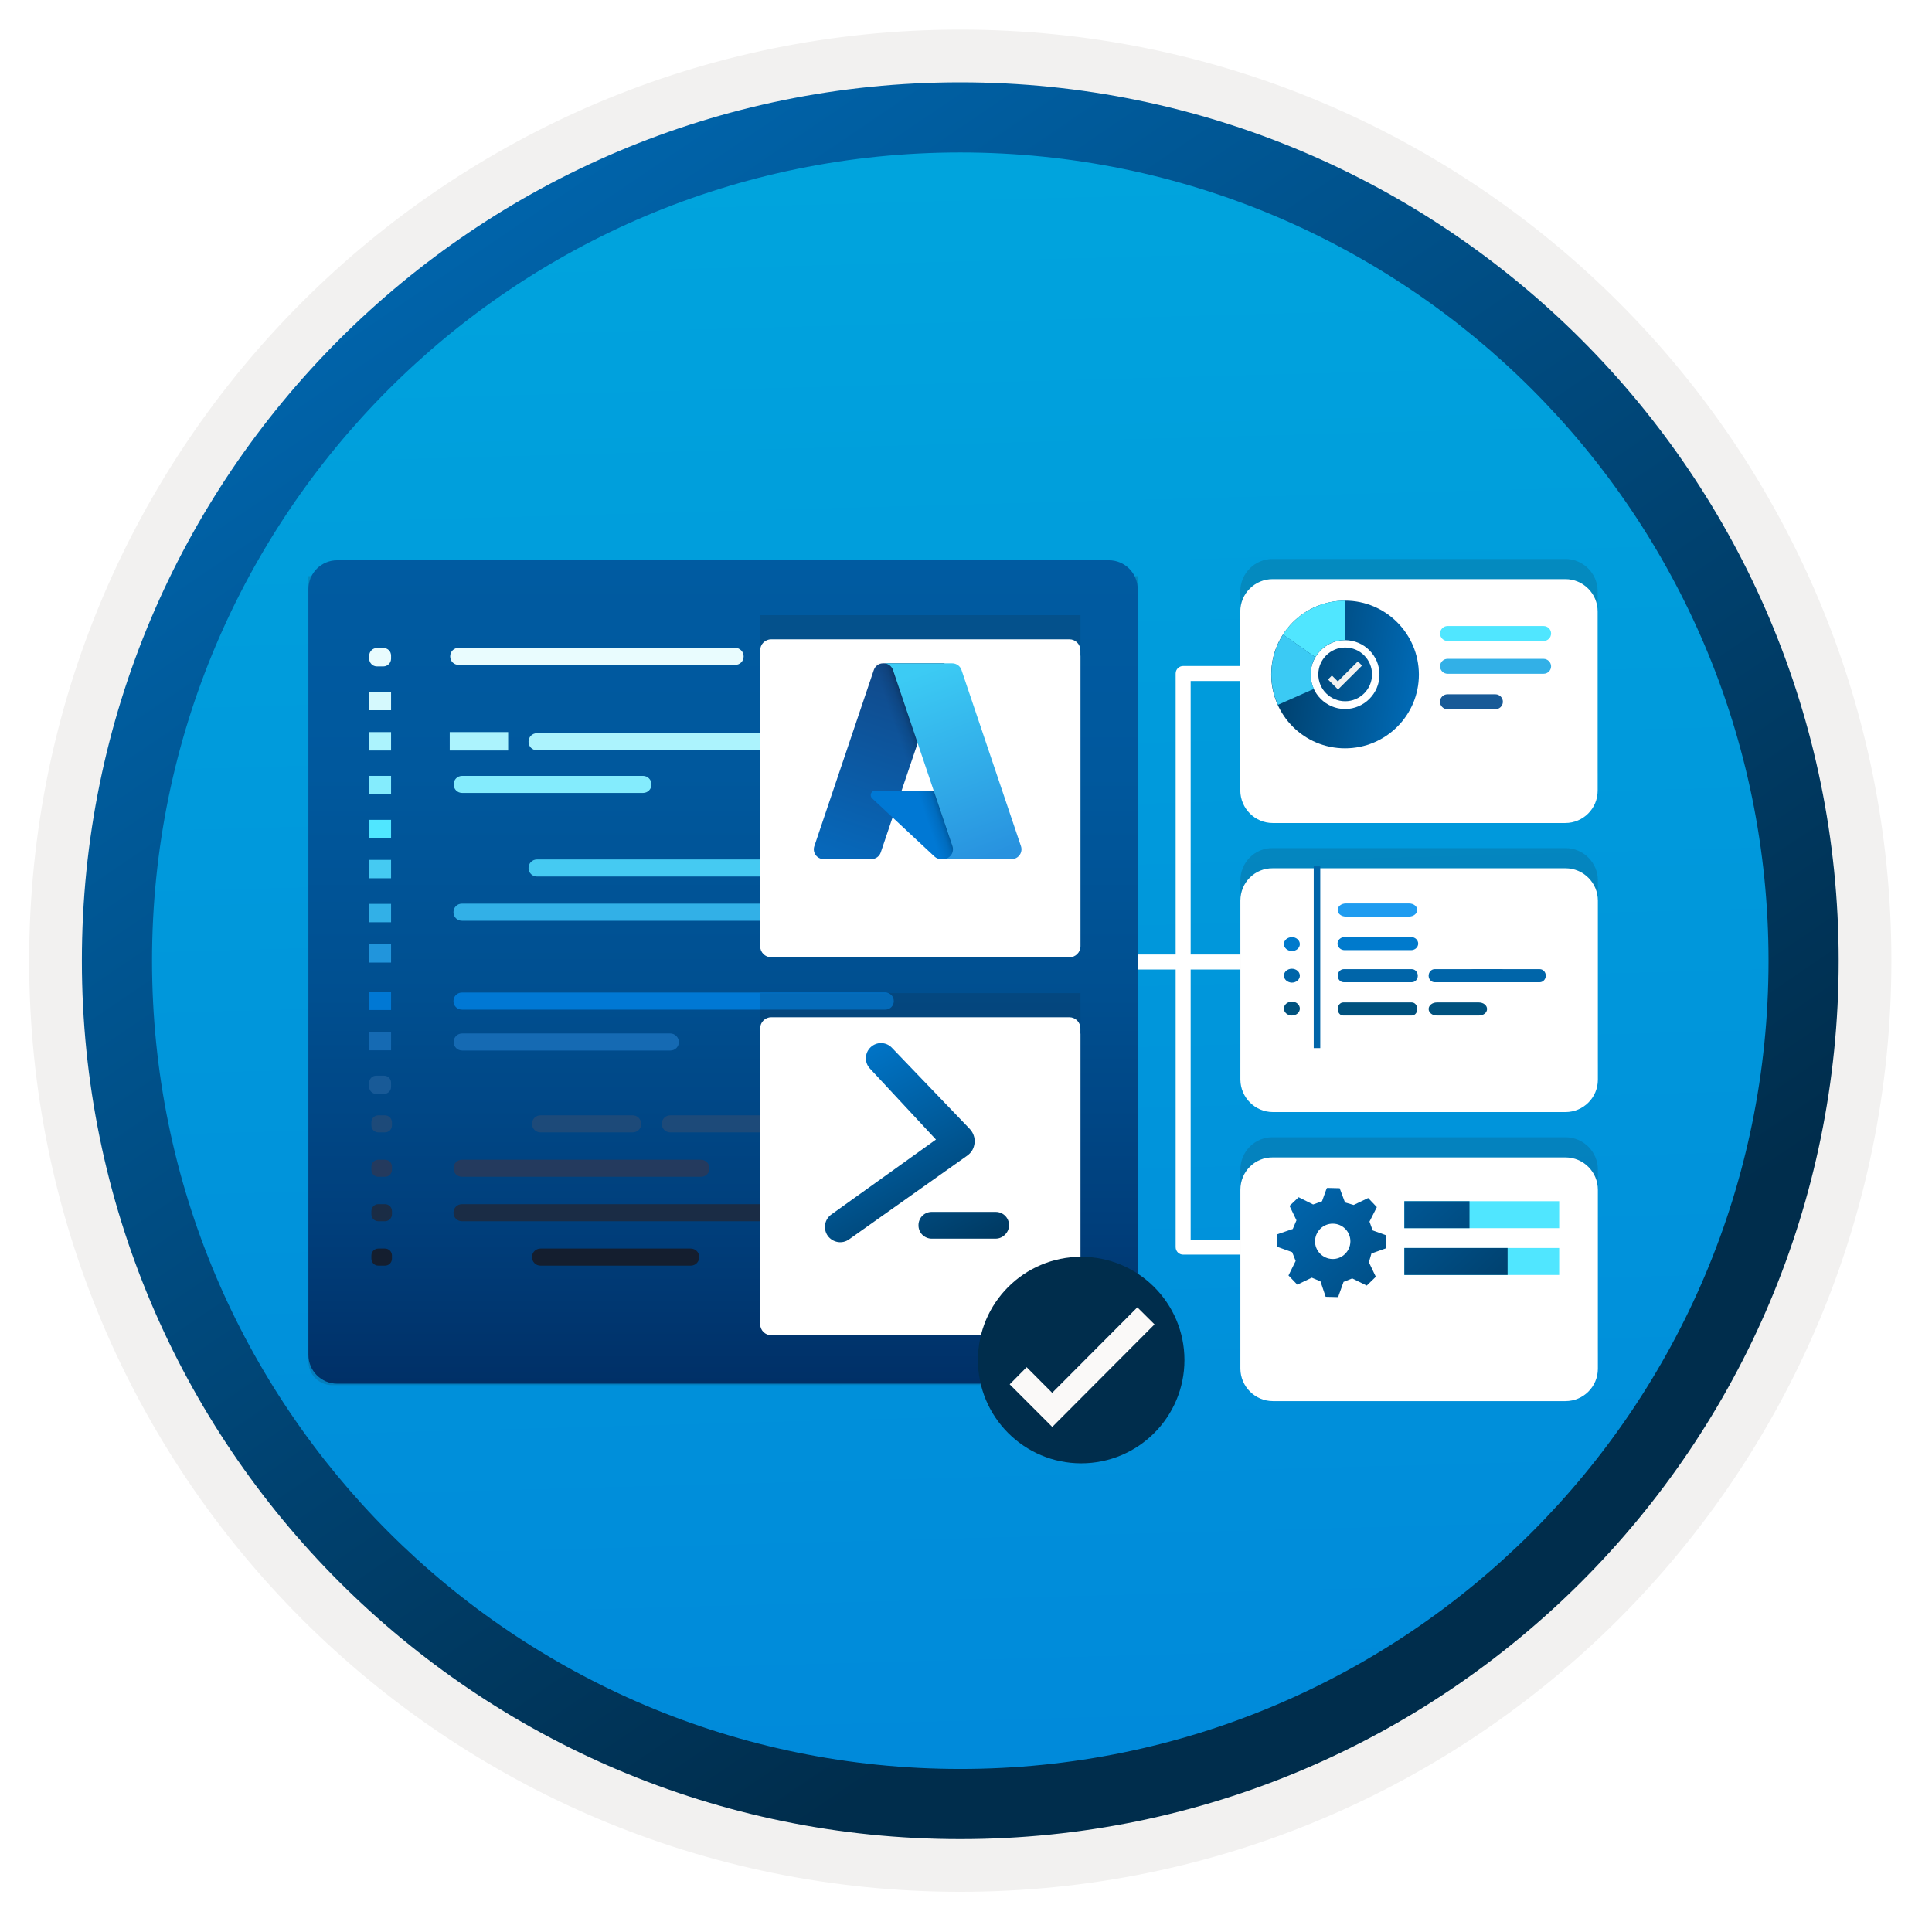
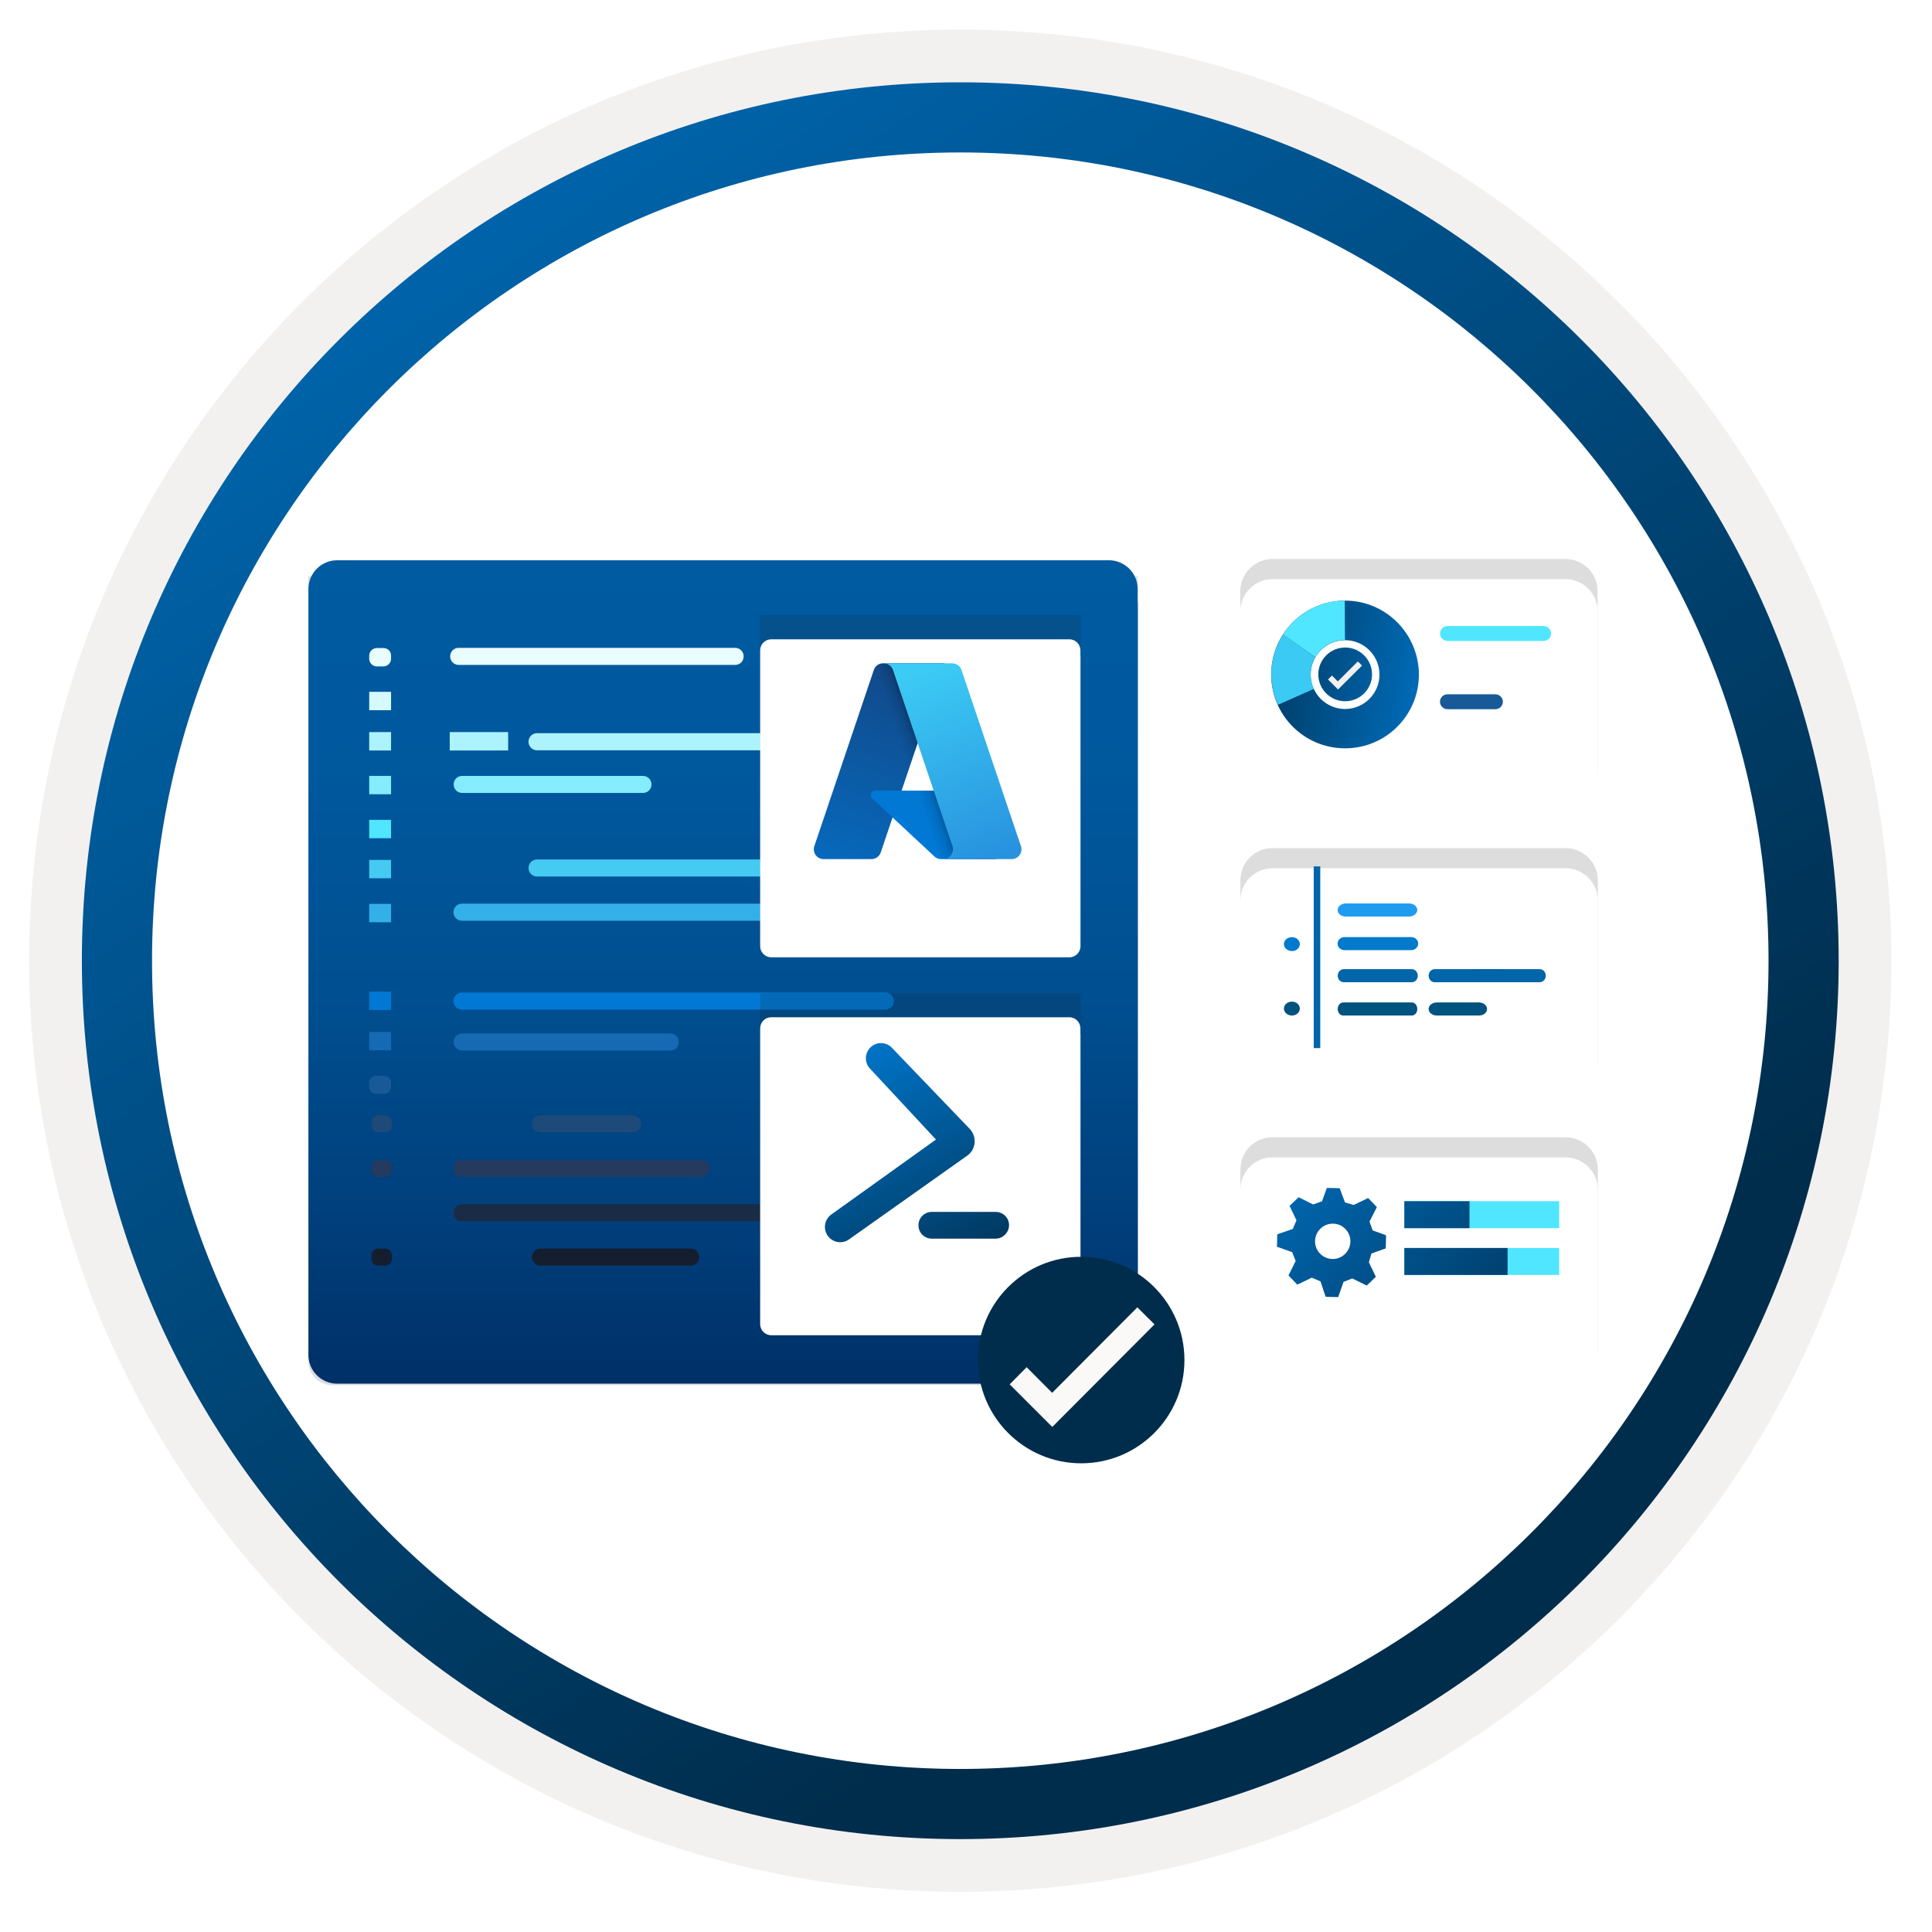
<svg xmlns="http://www.w3.org/2000/svg" width="103" height="103" viewBox="0 0 103 103" fill="none">
-   <path d="M51.195 98.028C25.345 98.028 4.385 77.078 4.385 51.218C4.385 25.358 25.345 4.408 51.195 4.408C77.045 4.408 98.005 25.368 98.005 51.218C98.005 77.068 77.045 98.028 51.195 98.028Z" fill="url(#paint0_linear_1111_3153)" />
  <path fill-rule="evenodd" clip-rule="evenodd" d="M97.095 51.218C97.095 76.568 76.545 97.118 51.195 97.118C25.845 97.118 5.295 76.568 5.295 51.218C5.295 25.868 25.845 5.318 51.195 5.318C76.545 5.318 97.095 25.868 97.095 51.218ZM51.195 1.578C78.615 1.578 100.835 23.798 100.835 51.218C100.835 78.638 78.605 100.858 51.195 100.858C23.775 100.858 1.555 78.628 1.555 51.218C1.555 23.798 23.775 1.578 51.195 1.578Z" fill="#F2F1F0" />
  <path fill-rule="evenodd" clip-rule="evenodd" d="M94.285 51.218C94.285 75.018 74.995 94.308 51.195 94.308C27.395 94.308 8.105 75.018 8.105 51.218C8.105 27.418 27.395 8.128 51.195 8.128C74.995 8.128 94.285 27.418 94.285 51.218ZM51.195 4.388C77.055 4.388 98.025 25.358 98.025 51.218C98.025 77.078 77.055 98.048 51.195 98.048C25.335 98.048 4.365 77.078 4.365 51.218C4.365 25.358 25.325 4.388 51.195 4.388Z" fill="url(#paint1_linear_1111_3153)" />
  <path fill-rule="evenodd" clip-rule="evenodd" d="M55.426 50.887H81.786V51.687H55.426V50.887Z" fill="white" />
  <path fill-rule="evenodd" clip-rule="evenodd" d="M62.677 35.906C62.677 35.685 62.856 35.506 63.077 35.506H81.787V36.306H63.477V66.088H81.787V66.888H63.077C62.856 66.888 62.677 66.709 62.677 66.488V35.906Z" fill="white" />
  <path opacity="0.15" d="M67.855 42.803H83.45C84.403 42.803 85.176 42.03 85.176 41.077V31.526C85.176 30.573 84.403 29.8 83.45 29.8H67.849C66.896 29.8 66.123 30.573 66.123 31.526V41.071C66.134 42.035 66.907 42.803 67.855 42.803Z" fill="#1F1D20" />
  <g filter="url(#filter0_d_1111_3153)">
    <path d="M67.855 41.877H83.45C84.403 41.877 85.176 41.104 85.176 40.151V30.6C85.176 29.647 84.403 28.874 83.45 28.874H67.849C66.896 28.874 66.123 29.647 66.123 30.6V40.145C66.134 41.109 66.907 41.877 67.855 41.877Z" fill="white" />
  </g>
  <path d="M82.295 33.376H77.171C76.948 33.376 76.774 33.562 76.774 33.774C76.774 33.997 76.959 34.171 77.171 34.171H82.295C82.519 34.171 82.693 33.986 82.693 33.774C82.693 33.551 82.508 33.376 82.295 33.376Z" fill="#50E6FF" />
-   <path d="M82.295 35.125H77.171C76.948 35.125 76.774 35.31 76.774 35.523C76.774 35.746 76.959 35.92 77.171 35.92H82.295C82.519 35.92 82.693 35.735 82.693 35.523C82.693 35.31 82.508 35.125 82.295 35.125Z" fill="#32B0E7" />
  <path fill-rule="evenodd" clip-rule="evenodd" d="M77.166 37.015H79.725C79.949 37.015 80.123 37.2 80.123 37.412C80.123 37.635 79.938 37.81 79.725 37.81H77.166C76.943 37.81 76.769 37.624 76.769 37.412C76.769 37.194 76.948 37.015 77.166 37.015Z" fill="#185A97" />
  <path d="M71.715 37.385C72.505 37.385 73.147 36.742 73.147 35.953C73.147 35.163 72.505 34.521 71.715 34.521C70.926 34.521 70.283 35.163 70.283 35.953C70.283 36.748 70.926 37.385 71.715 37.385Z" fill="url(#paint2_linear_1111_3153)" />
  <path d="M72.39 35.261L71.323 36.328L71.007 36.013L70.8 36.225L71.334 36.759L72.614 35.484L72.39 35.261Z" fill="#F2F1F0" />
  <path d="M71.709 32.021C69.537 32.021 67.772 33.78 67.772 35.958C67.772 38.136 69.531 39.895 71.709 39.895C73.887 39.895 75.646 38.136 75.646 35.958C75.635 33.785 73.882 32.021 71.709 32.021ZM71.709 37.799C70.697 37.799 69.874 36.971 69.874 35.964C69.874 34.951 70.702 34.129 71.709 34.129C72.722 34.129 73.544 34.956 73.544 35.964C73.544 36.971 72.722 37.799 71.709 37.799Z" fill="url(#paint3_linear_1111_3153)" />
  <path d="M71.704 34.123L71.693 32.021C70.316 32.027 69.096 32.745 68.399 33.829L70.125 35.038C70.435 34.493 71.029 34.123 71.704 34.123Z" fill="#50E6FF" />
  <path d="M69.874 35.958C69.874 35.62 69.961 35.31 70.119 35.037L68.399 33.823L68.393 33.84C68.007 34.449 67.778 35.173 67.778 35.952C67.778 36.529 67.903 37.079 68.132 37.575L70.049 36.725C69.934 36.497 69.874 36.235 69.874 35.958Z" fill="#3BCAF4" />
  <path opacity="0.15" d="M67.865 58.213H83.46C84.413 58.213 85.187 57.44 85.187 56.487V46.941C85.187 45.988 84.413 45.215 83.46 45.215H67.855C66.902 45.204 66.128 45.972 66.128 46.941V56.487C66.139 57.44 66.912 58.213 67.865 58.213Z" fill="#1F1D20" />
  <g filter="url(#filter1_d_1111_3153)">
    <path d="M67.865 57.287H83.46C84.413 57.287 85.187 56.514 85.187 55.561V46.016C85.187 45.063 84.413 44.29 83.46 44.29H67.855C66.902 44.279 66.128 45.047 66.128 46.016V55.561C66.139 56.514 66.912 57.287 67.865 57.287Z" fill="white" />
  </g>
  <path fill-rule="evenodd" clip-rule="evenodd" d="M70.038 55.877H70.387V46.19H70.038V55.877Z" fill="#0065A9" />
  <path fill-rule="evenodd" clip-rule="evenodd" d="M69.298 50.333C69.298 50.54 69.107 50.704 68.873 50.704C68.639 50.698 68.448 50.535 68.448 50.333C68.448 50.127 68.639 49.963 68.873 49.963C69.107 49.958 69.298 50.132 69.298 50.333Z" fill="#007ACC" />
-   <path fill-rule="evenodd" clip-rule="evenodd" d="M69.298 52.016C69.298 52.223 69.107 52.387 68.873 52.387C68.639 52.381 68.448 52.212 68.448 52.016C68.448 51.809 68.639 51.646 68.873 51.646C69.107 51.646 69.298 51.809 69.298 52.016Z" fill="#0065A9" />
  <path fill-rule="evenodd" clip-rule="evenodd" d="M69.298 53.77C69.298 53.977 69.107 54.14 68.873 54.14C68.639 54.14 68.448 53.971 68.448 53.77C68.448 53.563 68.639 53.4 68.873 53.4C69.107 53.394 69.298 53.568 69.298 53.77Z" fill="#00527F" />
  <path fill-rule="evenodd" clip-rule="evenodd" d="M75.265 54.14H71.611C71.443 54.14 71.317 53.982 71.317 53.792C71.317 53.601 71.448 53.443 71.611 53.443H75.265C75.434 53.443 75.559 53.601 75.559 53.792C75.559 53.993 75.428 54.14 75.265 54.14Z" fill="#00527F" />
  <path fill-rule="evenodd" clip-rule="evenodd" d="M78.843 54.14H76.6C76.355 54.14 76.164 53.982 76.164 53.792C76.164 53.601 76.36 53.443 76.6 53.443H78.843C79.088 53.443 79.279 53.601 79.279 53.792C79.279 53.993 79.083 54.14 78.843 54.14Z" fill="#00527F" />
  <path fill-rule="evenodd" clip-rule="evenodd" d="M75.124 48.864H71.748C71.503 48.864 71.312 48.706 71.312 48.515C71.312 48.324 71.508 48.166 71.748 48.166H75.124C75.369 48.166 75.559 48.324 75.559 48.515C75.554 48.706 75.358 48.864 75.124 48.864Z" fill="#1F9CF0" />
  <path fill-rule="evenodd" clip-rule="evenodd" d="M75.265 52.365H71.639C71.459 52.365 71.317 52.207 71.317 52.016C71.317 51.826 71.464 51.668 71.639 51.668H75.265C75.445 51.668 75.586 51.826 75.586 52.016C75.592 52.207 75.445 52.365 75.265 52.365Z" fill="#0065A9" />
  <path fill-rule="evenodd" clip-rule="evenodd" d="M80.008 52.365H76.485C76.306 52.365 76.164 52.207 76.164 52.016C76.164 51.826 76.311 51.668 76.485 51.668H80.008C80.188 51.668 80.33 51.826 80.33 52.016C80.324 52.212 80.188 52.365 80.008 52.365Z" fill="#0065A9" />
  <path fill-rule="evenodd" clip-rule="evenodd" d="M71.682 50.655C71.475 50.655 71.307 50.497 71.307 50.307C71.307 50.116 71.475 49.958 71.682 49.958H75.233C75.439 49.958 75.608 50.116 75.608 50.307C75.608 50.497 75.439 50.655 75.233 50.655H71.682Z" fill="#007ACC" />
  <path fill-rule="evenodd" clip-rule="evenodd" d="M82.088 52.365H78.565C78.386 52.365 78.244 52.207 78.244 52.016C78.244 51.826 78.391 51.668 78.565 51.668H82.088C82.268 51.668 82.41 51.826 82.41 52.016C82.41 52.207 82.263 52.365 82.088 52.365Z" fill="#0065A9" />
  <path opacity="0.15" d="M67.865 73.623H83.46C84.413 73.623 85.187 72.849 85.187 71.896V62.356C85.187 61.404 84.413 60.63 83.46 60.63H67.855C66.902 60.619 66.128 61.387 66.128 62.356V71.902C66.139 72.849 66.912 73.623 67.865 73.623Z" fill="#1F1D20" />
  <g filter="url(#filter2_d_1111_3153)">
    <path d="M67.865 72.697H83.46C84.413 72.697 85.187 71.923 85.187 70.971V61.431C85.187 60.478 84.413 59.704 83.46 59.704H67.855C66.902 59.693 66.128 60.461 66.128 61.431V70.976C66.139 71.923 66.912 72.697 67.865 72.697Z" fill="white" />
  </g>
  <path fill-rule="evenodd" clip-rule="evenodd" d="M73.877 66.555L73.115 66.827L72.979 67.295L73.305 67.976L73.349 68.068L72.865 68.537L72.091 68.156L71.628 68.341L71.373 69.054L71.345 69.152L70.675 69.136L70.398 68.313L69.935 68.117L69.254 68.444L69.162 68.488L68.693 67.998L69.075 67.224L68.889 66.756L68.176 66.5L68.078 66.473L68.094 65.803L68.922 65.52L69.118 65.057L68.791 64.376L68.748 64.289L69.233 63.827L70.006 64.213L70.48 64.044L70.725 63.364L70.757 63.331L71.421 63.347L71.705 64.104L72.168 64.24L72.848 63.914L72.941 63.87L73.197 64.137L73.403 64.355L73.365 64.431L73.011 65.128L73.18 65.596L73.861 65.841L73.894 65.874L73.877 66.555ZM71.035 67.121C71.552 67.132 71.982 66.713 71.993 66.195C72.004 65.678 71.59 65.242 71.067 65.237C70.55 65.226 70.115 65.645 70.109 66.168C70.098 66.68 70.518 67.11 71.035 67.121Z" fill="url(#paint4_linear_1111_3153)" />
  <path fill-rule="evenodd" clip-rule="evenodd" d="M74.869 65.477H83.124V64.039H74.869V65.477Z" fill="#50E6FF" />
  <path fill-rule="evenodd" clip-rule="evenodd" d="M74.869 67.971H83.124V66.533H74.869V67.971Z" fill="#50E6FF" />
  <path fill-rule="evenodd" clip-rule="evenodd" d="M74.869 65.477H78.343V64.039H74.869V65.477Z" fill="url(#paint5_linear_1111_3153)" />
  <path fill-rule="evenodd" clip-rule="evenodd" d="M74.869 67.971H80.374V66.533H74.869V67.971V67.971Z" fill="url(#paint6_linear_1111_3153)" />
  <path opacity="0.15" d="M59.389 73.841C60.091 73.841 60.657 73.274 60.657 72.572V30.715H16.442V72.577C16.442 73.28 17.009 73.846 17.711 73.846L59.389 73.841Z" fill="#1F1D20" />
  <g filter="url(#filter3_d_1111_3153)">
    <path d="M60.652 31.09V30.404C60.652 29.555 59.966 28.869 59.117 28.869H17.978C17.128 28.869 16.442 29.555 16.442 30.404V31.166V31.863V71.232C16.442 72.082 17.128 72.768 17.978 72.768H59.127C59.977 72.768 60.663 72.082 60.663 71.232V31.166C60.663 31.139 60.652 31.117 60.652 31.09Z" fill="url(#paint7_linear_1111_3153)" />
  </g>
  <path d="M20.441 34.548H20.091C19.869 34.548 19.683 34.735 19.683 34.956V35.12C19.683 35.342 19.869 35.528 20.091 35.528H20.441C20.663 35.528 20.849 35.342 20.849 35.12V34.956C20.849 34.723 20.674 34.548 20.441 34.548Z" fill="#E9FCFE" />
  <path d="M20.849 36.883H19.683V37.863H20.849V36.883Z" fill="#D5F9FD" />
  <path d="M20.849 39.03H19.683V40.01H20.849V39.03Z" fill="#ACF3FD" />
  <path d="M20.849 41.364H19.683V42.344H20.849V41.364Z" fill="#84ECFD" />
  <path d="M20.849 43.708H19.683V44.688H20.849V43.708Z" fill="#50E6FF" />
  <path d="M20.849 45.843H19.683V46.823H20.849V45.843Z" fill="#45CAF2" />
  <path d="M20.849 48.188H19.683V49.168H20.849V48.188Z" fill="#32B0E7" />
-   <path d="M20.849 50.335H19.683V51.316H20.849V50.335Z" fill="#2195DC" />
+   <path d="M20.849 50.335H19.683V51.316V50.335Z" fill="#2195DC" />
  <path d="M20.849 52.866H19.683V53.846H20.849V52.866Z" fill="#0078D4" />
  <path d="M20.849 55.014H19.683V55.994H20.849V55.014Z" fill="#156AB3" />
  <path d="M20.476 57.348H20.056C19.846 57.348 19.683 57.512 19.683 57.722V57.943C19.683 58.153 19.846 58.317 20.056 58.317H20.476C20.686 58.317 20.849 58.153 20.849 57.943V57.722C20.849 57.512 20.686 57.348 20.476 57.348Z" fill="#185A97" />
  <path d="M20.523 59.46H20.173C19.963 59.46 19.799 59.623 19.799 59.833V59.996C19.799 60.206 19.963 60.37 20.173 60.37H20.523C20.733 60.37 20.896 60.206 20.896 59.996V59.833C20.896 59.635 20.733 59.46 20.523 59.46Z" fill="#1D4A79" />
  <path d="M20.523 61.828H20.173C19.963 61.828 19.799 61.991 19.799 62.201V62.364C19.799 62.574 19.963 62.738 20.173 62.738H20.523C20.733 62.738 20.896 62.574 20.896 62.364V62.201C20.896 61.991 20.733 61.828 20.523 61.828Z" fill="#243A5E" />
-   <path d="M20.523 64.197H20.173C19.963 64.197 19.799 64.36 19.799 64.57V64.733C19.799 64.943 19.963 65.107 20.173 65.107H20.523C20.733 65.107 20.896 64.943 20.896 64.733V64.57C20.896 64.36 20.733 64.197 20.523 64.197Z" fill="#1A2C45" />
  <path d="M20.523 66.564H20.173C19.963 66.564 19.799 66.728 19.799 66.938V67.101C19.799 67.311 19.963 67.475 20.173 67.475H20.523C20.733 67.475 20.896 67.311 20.896 67.101V66.938C20.896 66.728 20.733 66.564 20.523 66.564Z" fill="#141E2F" />
  <path d="M27.091 39.03H23.976V40.01H27.091V39.03Z" fill="#ACF3FD" />
  <path d="M39.191 34.538H24.454C24.198 34.538 24 34.736 24 34.993C24 35.25 24.198 35.448 24.454 35.448H39.191C39.447 35.448 39.646 35.25 39.646 34.993C39.646 34.736 39.436 34.538 39.191 34.538Z" fill="#E9FCFE" />
  <path d="M44.103 39.089H28.632C28.375 39.089 28.177 39.287 28.177 39.544C28.177 39.8 28.375 39.999 28.632 39.999H44.103C44.359 39.999 44.558 39.8 44.558 39.544C44.558 39.287 44.348 39.089 44.103 39.089Z" fill="#ACF3FD" />
  <path d="M34.278 41.364H24.641C24.384 41.364 24.186 41.562 24.186 41.819C24.186 42.075 24.384 42.274 24.641 42.274H34.278C34.535 42.274 34.733 42.075 34.733 41.819C34.733 41.562 34.523 41.364 34.278 41.364Z" fill="#84ECFD" />
  <path d="M43.554 45.82H28.632C28.375 45.82 28.177 46.019 28.177 46.275C28.177 46.532 28.375 46.73 28.632 46.73H43.554C43.811 46.73 44.01 46.532 44.01 46.275C44.01 46.019 43.811 45.82 43.554 45.82Z" fill="#45CAF2" />
  <path d="M42.096 48.176H24.63C24.373 48.176 24.175 48.375 24.175 48.632C24.175 48.888 24.373 49.087 24.63 49.087H42.096C42.353 49.087 42.551 48.888 42.551 48.632C42.551 48.386 42.353 48.176 42.096 48.176Z" fill="#32B0E7" />
  <path d="M47.195 52.915H24.63C24.373 52.915 24.175 53.113 24.175 53.37C24.175 53.627 24.373 53.825 24.63 53.825H47.195C47.451 53.825 47.65 53.627 47.65 53.37C47.65 53.113 47.451 52.915 47.195 52.915Z" fill="#0078D4" />
  <path d="M35.737 55.096H24.641C24.384 55.096 24.186 55.294 24.186 55.551C24.186 55.808 24.384 56.006 24.641 56.006H35.737C35.993 56.006 36.192 55.808 36.192 55.551C36.192 55.306 35.982 55.096 35.737 55.096Z" fill="#156AB3" />
  <path d="M33.73 59.46H28.818C28.562 59.46 28.363 59.658 28.363 59.915C28.363 60.171 28.562 60.37 28.818 60.37H33.73C33.987 60.37 34.185 60.171 34.185 59.915C34.185 59.67 33.987 59.46 33.73 59.46Z" fill="#1D4A79" />
-   <path d="M45.923 59.46H35.737C35.481 59.46 35.282 59.658 35.282 59.915C35.282 60.171 35.481 60.37 35.737 60.37H45.923C46.18 60.37 46.378 60.171 46.378 59.915C46.378 59.67 46.168 59.46 45.923 59.46Z" fill="#1D4A79" />
  <path d="M37.371 61.828H24.63C24.373 61.828 24.175 62.026 24.175 62.283C24.175 62.539 24.373 62.738 24.63 62.738H37.371C37.627 62.738 37.826 62.539 37.826 62.283C37.826 62.038 37.616 61.828 37.371 61.828Z" fill="#243A5E" />
  <path d="M48.653 64.197H24.63C24.373 64.197 24.175 64.395 24.175 64.652C24.175 64.908 24.373 65.107 24.63 65.107H48.653C48.91 65.107 49.108 64.908 49.108 64.652C49.108 64.395 48.898 64.197 48.653 64.197Z" fill="#1A2C45" />
  <path d="M36.822 66.564H28.818C28.562 66.564 28.363 66.763 28.363 67.019C28.363 67.276 28.562 67.475 28.818 67.475H36.822C37.079 67.475 37.277 67.276 37.277 67.019C37.277 66.763 37.079 66.564 36.822 66.564Z" fill="#141E2F" />
  <path opacity="0.15" d="M57.112 49.45C57.383 49.45 57.602 49.232 57.602 48.961V32.796H40.526V48.963C40.526 49.234 40.745 49.453 41.016 49.453H57.112V49.45Z" fill="#1F1D20" />
  <g filter="url(#filter4_d_1111_3153)">
    <path d="M57.599 32.94V32.675C57.599 32.347 57.335 32.082 57.007 32.082H41.119C40.791 32.082 40.526 32.347 40.526 32.675V32.97V33.239V48.443C40.526 48.771 40.791 49.036 41.119 49.036H57.011C57.339 49.036 57.604 48.771 57.604 48.443V32.97C57.604 32.959 57.599 32.951 57.599 32.94Z" fill="white" />
  </g>
  <path d="M46.585 35.719C46.656 35.507 46.855 35.364 47.079 35.364H50.357L46.955 45.446C46.883 45.658 46.684 45.801 46.46 45.801H43.909C43.552 45.801 43.3 45.451 43.414 45.112L46.585 35.719Z" fill="url(#paint8_linear_1111_3153)" />
  <path d="M51.826 42.149H46.659C46.442 42.149 46.337 42.415 46.496 42.563L49.816 45.661C49.912 45.752 50.04 45.802 50.172 45.802H53.097L51.826 42.149Z" fill="#0078D4" />
  <path d="M50.357 35.364H46.705L43.182 45.801H46.835L47.585 43.579L49.966 45.801H53.097L51.825 42.148H48.068L50.357 35.364Z" fill="url(#paint9_linear_1111_3153)" />
  <path d="M51.26 35.719C51.188 35.507 50.989 35.364 50.765 35.364H47.096H47.112C47.336 35.364 47.535 35.507 47.607 35.719L50.777 45.112C50.891 45.451 50.64 45.801 50.283 45.801H50.227H53.935C54.292 45.801 54.544 45.451 54.43 45.112L51.26 35.719Z" fill="url(#paint10_linear_1111_3153)" />
  <path opacity="0.15" d="M57.112 69.6C57.383 69.6 57.602 69.381 57.602 69.11V52.945H40.526V69.112C40.526 69.383 40.745 69.602 41.016 69.602H57.112V69.6Z" fill="#1F1D20" />
  <g filter="url(#filter5_d_1111_3153)">
    <path d="M57.599 53.09V52.825C57.599 52.497 57.335 52.232 57.007 52.232H41.119C40.791 52.232 40.526 52.497 40.526 52.825V53.119V53.388V68.592C40.526 68.92 40.791 69.185 41.119 69.185H57.011C57.339 69.185 57.604 68.92 57.604 68.592V53.119C57.604 53.109 57.599 53.1 57.599 53.09Z" fill="white" />
  </g>
  <path d="M53.088 66.036H49.687C49.589 66.038 49.493 66.02 49.403 65.982C49.317 65.947 49.239 65.895 49.173 65.829C49.107 65.764 49.055 65.686 49.02 65.599C48.984 65.514 48.966 65.422 48.967 65.33C48.964 65.233 48.982 65.136 49.02 65.046C49.055 64.96 49.107 64.882 49.173 64.817C49.239 64.751 49.317 64.699 49.403 64.664C49.493 64.626 49.589 64.607 49.687 64.61H53.088C53.276 64.611 53.455 64.685 53.587 64.817C53.653 64.882 53.705 64.96 53.741 65.046C53.776 65.131 53.794 65.223 53.794 65.316C53.794 65.408 53.776 65.5 53.741 65.586C53.705 65.671 53.653 65.749 53.587 65.815C53.523 65.883 53.446 65.938 53.36 65.976C53.275 66.014 53.182 66.034 53.088 66.036V66.036Z" fill="url(#paint11_linear_1111_3153)" />
  <path d="M47.552 55.862L51.697 60.182C51.791 60.281 51.864 60.399 51.909 60.528C51.955 60.657 51.971 60.795 51.958 60.931C51.944 61.067 51.903 61.2 51.836 61.319C51.764 61.439 51.667 61.541 51.552 61.62L45.267 66.073C45.181 66.136 45.082 66.18 44.978 66.205C44.874 66.229 44.766 66.233 44.661 66.215C44.448 66.178 44.258 66.06 44.13 65.886C44.006 65.71 43.955 65.492 43.989 65.279C44.024 65.066 44.142 64.876 44.318 64.749L49.899 60.752L46.376 56.965C46.233 56.811 46.156 56.608 46.163 56.398C46.165 56.291 46.189 56.186 46.232 56.089C46.275 55.992 46.338 55.904 46.415 55.831C46.568 55.685 46.772 55.606 46.982 55.61C47.089 55.611 47.195 55.635 47.293 55.678C47.391 55.721 47.479 55.784 47.552 55.862V55.862Z" fill="url(#paint12_linear_1111_3153)" />
  <path d="M57.641 78.013C60.685 78.013 63.146 75.546 63.146 72.508C63.146 69.469 60.68 67.003 57.641 67.003C54.597 67.003 52.136 69.469 52.136 72.508C52.136 75.546 54.603 78.013 57.641 78.013Z" fill="#002D4C" />
  <path d="M60.635 69.698L56.094 74.255L54.733 72.889L53.829 73.803L56.099 76.074L61.55 70.607L60.635 69.698Z" fill="#FAF9F8" />
  <defs>
    <filter id="filter0_d_1111_3153" x="62.123" y="26.874" width="27.053" height="21.003" filterUnits="userSpaceOnUse" color-interpolation-filters="sRGB">
      <feFlood flood-opacity="0" result="BackgroundImageFix" />
      <feColorMatrix in="SourceAlpha" type="matrix" values="0 0 0 0 0 0 0 0 0 0 0 0 0 0 0 0 0 0 127 0" result="hardAlpha" />
      <feOffset dy="2" />
      <feGaussianBlur stdDeviation="2" />
      <feComposite in2="hardAlpha" operator="out" />
      <feColorMatrix type="matrix" values="0 0 0 0 0 0 0 0 0 0 0 0 0 0 0 0 0 0 0.25 0" />
      <feBlend mode="normal" in2="BackgroundImageFix" result="effect1_dropShadow_1111_3153" />
      <feBlend mode="normal" in="SourceGraphic" in2="effect1_dropShadow_1111_3153" result="shape" />
    </filter>
    <filter id="filter1_d_1111_3153" x="62.128" y="42.29" width="27.058" height="20.998" filterUnits="userSpaceOnUse" color-interpolation-filters="sRGB">
      <feFlood flood-opacity="0" result="BackgroundImageFix" />
      <feColorMatrix in="SourceAlpha" type="matrix" values="0 0 0 0 0 0 0 0 0 0 0 0 0 0 0 0 0 0 127 0" result="hardAlpha" />
      <feOffset dy="2" />
      <feGaussianBlur stdDeviation="2" />
      <feComposite in2="hardAlpha" operator="out" />
      <feColorMatrix type="matrix" values="0 0 0 0 0 0 0 0 0 0 0 0 0 0 0 0 0 0 0.25 0" />
      <feBlend mode="normal" in2="BackgroundImageFix" result="effect1_dropShadow_1111_3153" />
      <feBlend mode="normal" in="SourceGraphic" in2="effect1_dropShadow_1111_3153" result="shape" />
    </filter>
    <filter id="filter2_d_1111_3153" x="62.128" y="57.704" width="27.058" height="20.992" filterUnits="userSpaceOnUse" color-interpolation-filters="sRGB">
      <feFlood flood-opacity="0" result="BackgroundImageFix" />
      <feColorMatrix in="SourceAlpha" type="matrix" values="0 0 0 0 0 0 0 0 0 0 0 0 0 0 0 0 0 0 127 0" result="hardAlpha" />
      <feOffset dy="2" />
      <feGaussianBlur stdDeviation="2" />
      <feComposite in2="hardAlpha" operator="out" />
      <feColorMatrix type="matrix" values="0 0 0 0 0 0 0 0 0 0 0 0 0 0 0 0 0 0 0.25 0" />
      <feBlend mode="normal" in2="BackgroundImageFix" result="effect1_dropShadow_1111_3153" />
      <feBlend mode="normal" in="SourceGraphic" in2="effect1_dropShadow_1111_3153" result="shape" />
    </filter>
    <filter id="filter3_d_1111_3153" x="12.442" y="25.869" width="52.221" height="51.899" filterUnits="userSpaceOnUse" color-interpolation-filters="sRGB">
      <feFlood flood-opacity="0" result="BackgroundImageFix" />
      <feColorMatrix in="SourceAlpha" type="matrix" values="0 0 0 0 0 0 0 0 0 0 0 0 0 0 0 0 0 0 127 0" result="hardAlpha" />
      <feOffset dy="1" />
      <feGaussianBlur stdDeviation="2" />
      <feComposite in2="hardAlpha" operator="out" />
      <feColorMatrix type="matrix" values="0 0 0 0 0 0 0 0 0 0 0 0 0 0 0 0 0 0 0.25 0" />
      <feBlend mode="normal" in2="BackgroundImageFix" result="effect1_dropShadow_1111_3153" />
      <feBlend mode="normal" in="SourceGraphic" in2="effect1_dropShadow_1111_3153" result="shape" />
    </filter>
    <filter id="filter4_d_1111_3153" x="36.526" y="30.082" width="25.077" height="24.953" filterUnits="userSpaceOnUse" color-interpolation-filters="sRGB">
      <feFlood flood-opacity="0" result="BackgroundImageFix" />
      <feColorMatrix in="SourceAlpha" type="matrix" values="0 0 0 0 0 0 0 0 0 0 0 0 0 0 0 0 0 0 127 0" result="hardAlpha" />
      <feOffset dy="2" />
      <feGaussianBlur stdDeviation="2" />
      <feComposite in2="hardAlpha" operator="out" />
      <feColorMatrix type="matrix" values="0 0 0 0 0 0 0 0 0 0 0 0 0 0 0 0 0 0 0.25 0" />
      <feBlend mode="normal" in2="BackgroundImageFix" result="effect1_dropShadow_1111_3153" />
      <feBlend mode="normal" in="SourceGraphic" in2="effect1_dropShadow_1111_3153" result="shape" />
    </filter>
    <filter id="filter5_d_1111_3153" x="36.526" y="50.232" width="25.077" height="24.953" filterUnits="userSpaceOnUse" color-interpolation-filters="sRGB">
      <feFlood flood-opacity="0" result="BackgroundImageFix" />
      <feColorMatrix in="SourceAlpha" type="matrix" values="0 0 0 0 0 0 0 0 0 0 0 0 0 0 0 0 0 0 127 0" result="hardAlpha" />
      <feOffset dy="2" />
      <feGaussianBlur stdDeviation="2" />
      <feComposite in2="hardAlpha" operator="out" />
      <feColorMatrix type="matrix" values="0 0 0 0 0 0 0 0 0 0 0 0 0 0 0 0 0 0 0.25 0" />
      <feBlend mode="normal" in2="BackgroundImageFix" result="effect1_dropShadow_1111_3153" />
      <feBlend mode="normal" in="SourceGraphic" in2="effect1_dropShadow_1111_3153" result="shape" />
    </filter>
    <linearGradient id="paint0_linear_1111_3153" x1="49.421" y1="-13.572" x2="53.403" y2="132.198" gradientUnits="userSpaceOnUse">
      <stop stop-color="#00ABDE" />
      <stop offset="1" stop-color="#007ED8" />
    </linearGradient>
    <linearGradient id="paint1_linear_1111_3153" x1="2.626" y1="-20.405" x2="98.153" y2="120.476" gradientUnits="userSpaceOnUse">
      <stop stop-color="#007ED8" />
      <stop offset="0.707" stop-color="#002D4C" />
    </linearGradient>
    <linearGradient id="paint2_linear_1111_3153" x1="79.062" y1="37.126" x2="59.056" y2="33.936" gradientUnits="userSpaceOnUse">
      <stop stop-color="#007ED8" />
      <stop offset="0.707" stop-color="#002D4C" />
    </linearGradient>
    <linearGradient id="paint3_linear_1111_3153" x1="79.061" y1="37.132" x2="59.054" y2="33.943" gradientUnits="userSpaceOnUse">
      <stop stop-color="#007ED8" />
      <stop offset="0.707" stop-color="#002D4C" />
    </linearGradient>
    <linearGradient id="paint4_linear_1111_3153" x1="63.608" y1="58.18" x2="87.45" y2="83.822" gradientUnits="userSpaceOnUse">
      <stop stop-color="#007ED8" />
      <stop offset="0.707" stop-color="#002D4C" />
    </linearGradient>
    <linearGradient id="paint5_linear_1111_3153" x1="67.299" y1="54.749" x2="91.141" y2="80.391" gradientUnits="userSpaceOnUse">
      <stop stop-color="#007ED8" />
      <stop offset="0.707" stop-color="#002D4C" />
    </linearGradient>
    <linearGradient id="paint6_linear_1111_3153" x1="66.599" y1="55.4" x2="90.44" y2="81.042" gradientUnits="userSpaceOnUse">
      <stop stop-color="#007ED8" />
      <stop offset="0.707" stop-color="#002D4C" />
    </linearGradient>
    <linearGradient id="paint7_linear_1111_3153" x1="38.553" y1="72.768" x2="38.553" y2="28.79" gradientUnits="userSpaceOnUse">
      <stop stop-color="#003067" />
      <stop offset="0.2" stop-color="#003F7C" />
      <stop offset="0.47" stop-color="#004F90" />
      <stop offset="0.74" stop-color="#00589D" />
      <stop offset="1" stop-color="#005BA1" />
    </linearGradient>
    <linearGradient id="paint8_linear_1111_3153" x1="47.057" y1="35.726" x2="43.653" y2="45.782" gradientUnits="userSpaceOnUse">
      <stop stop-color="#114A8B" />
      <stop offset="1" stop-color="#0669BC" />
    </linearGradient>
    <linearGradient id="paint9_linear_1111_3153" x1="49.779" y1="42.151" x2="48.972" y2="42.426" gradientUnits="userSpaceOnUse">
      <stop stop-opacity="0.3" />
      <stop offset="0.071" stop-opacity="0.2" />
      <stop offset="0.321" stop-opacity="0.1" />
      <stop offset="0.623" stop-opacity="0.05" />
      <stop offset="1" stop-opacity="0" />
    </linearGradient>
    <linearGradient id="paint10_linear_1111_3153" x1="49.215" y1="35.726" x2="52.951" y2="45.68" gradientUnits="userSpaceOnUse">
      <stop stop-color="#3CCBF4" />
      <stop offset="1" stop-color="#2892DF" />
    </linearGradient>
    <linearGradient id="paint11_linear_1111_3153" x1="45.44" y1="53.888" x2="56.442" y2="75.042" gradientUnits="userSpaceOnUse">
      <stop stop-color="#007ED8" />
      <stop offset="0.71" stop-color="#002D4C" />
    </linearGradient>
    <linearGradient id="paint12_linear_1111_3153" x1="43.66" y1="54.813" x2="54.662" y2="75.97" gradientUnits="userSpaceOnUse">
      <stop stop-color="#007ED8" />
      <stop offset="0.71" stop-color="#002D4C" />
    </linearGradient>
  </defs>
</svg>